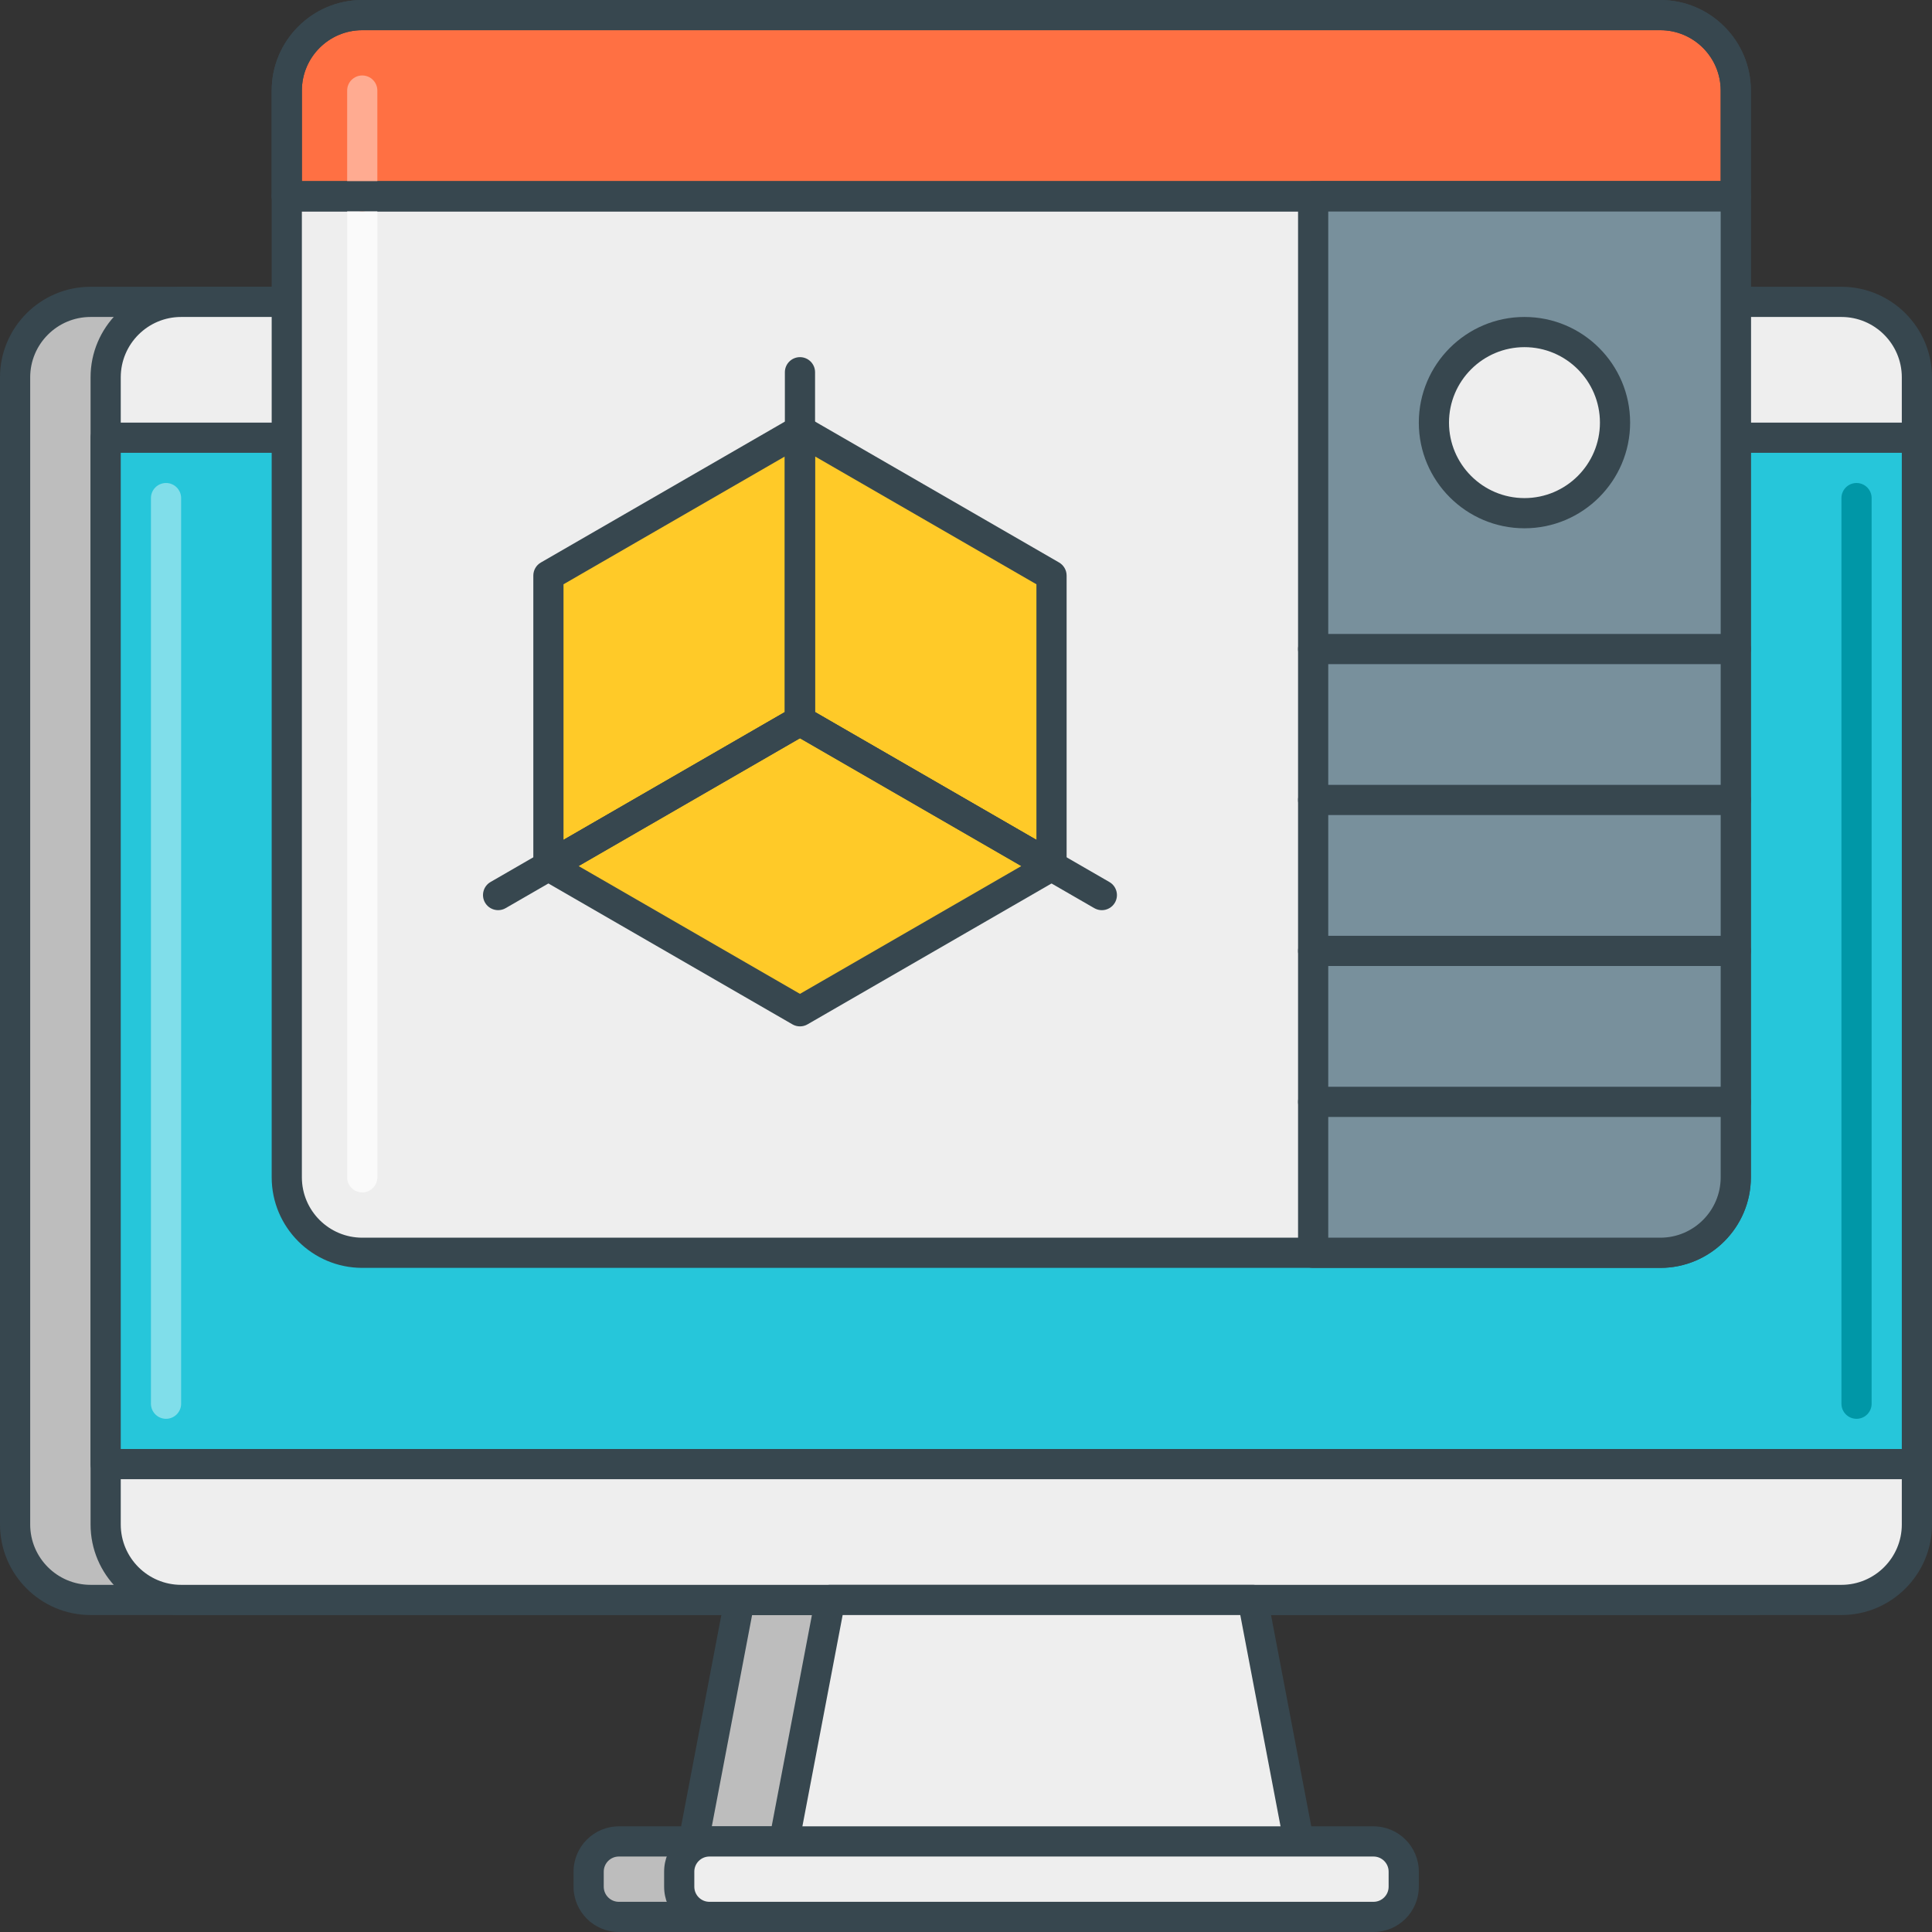
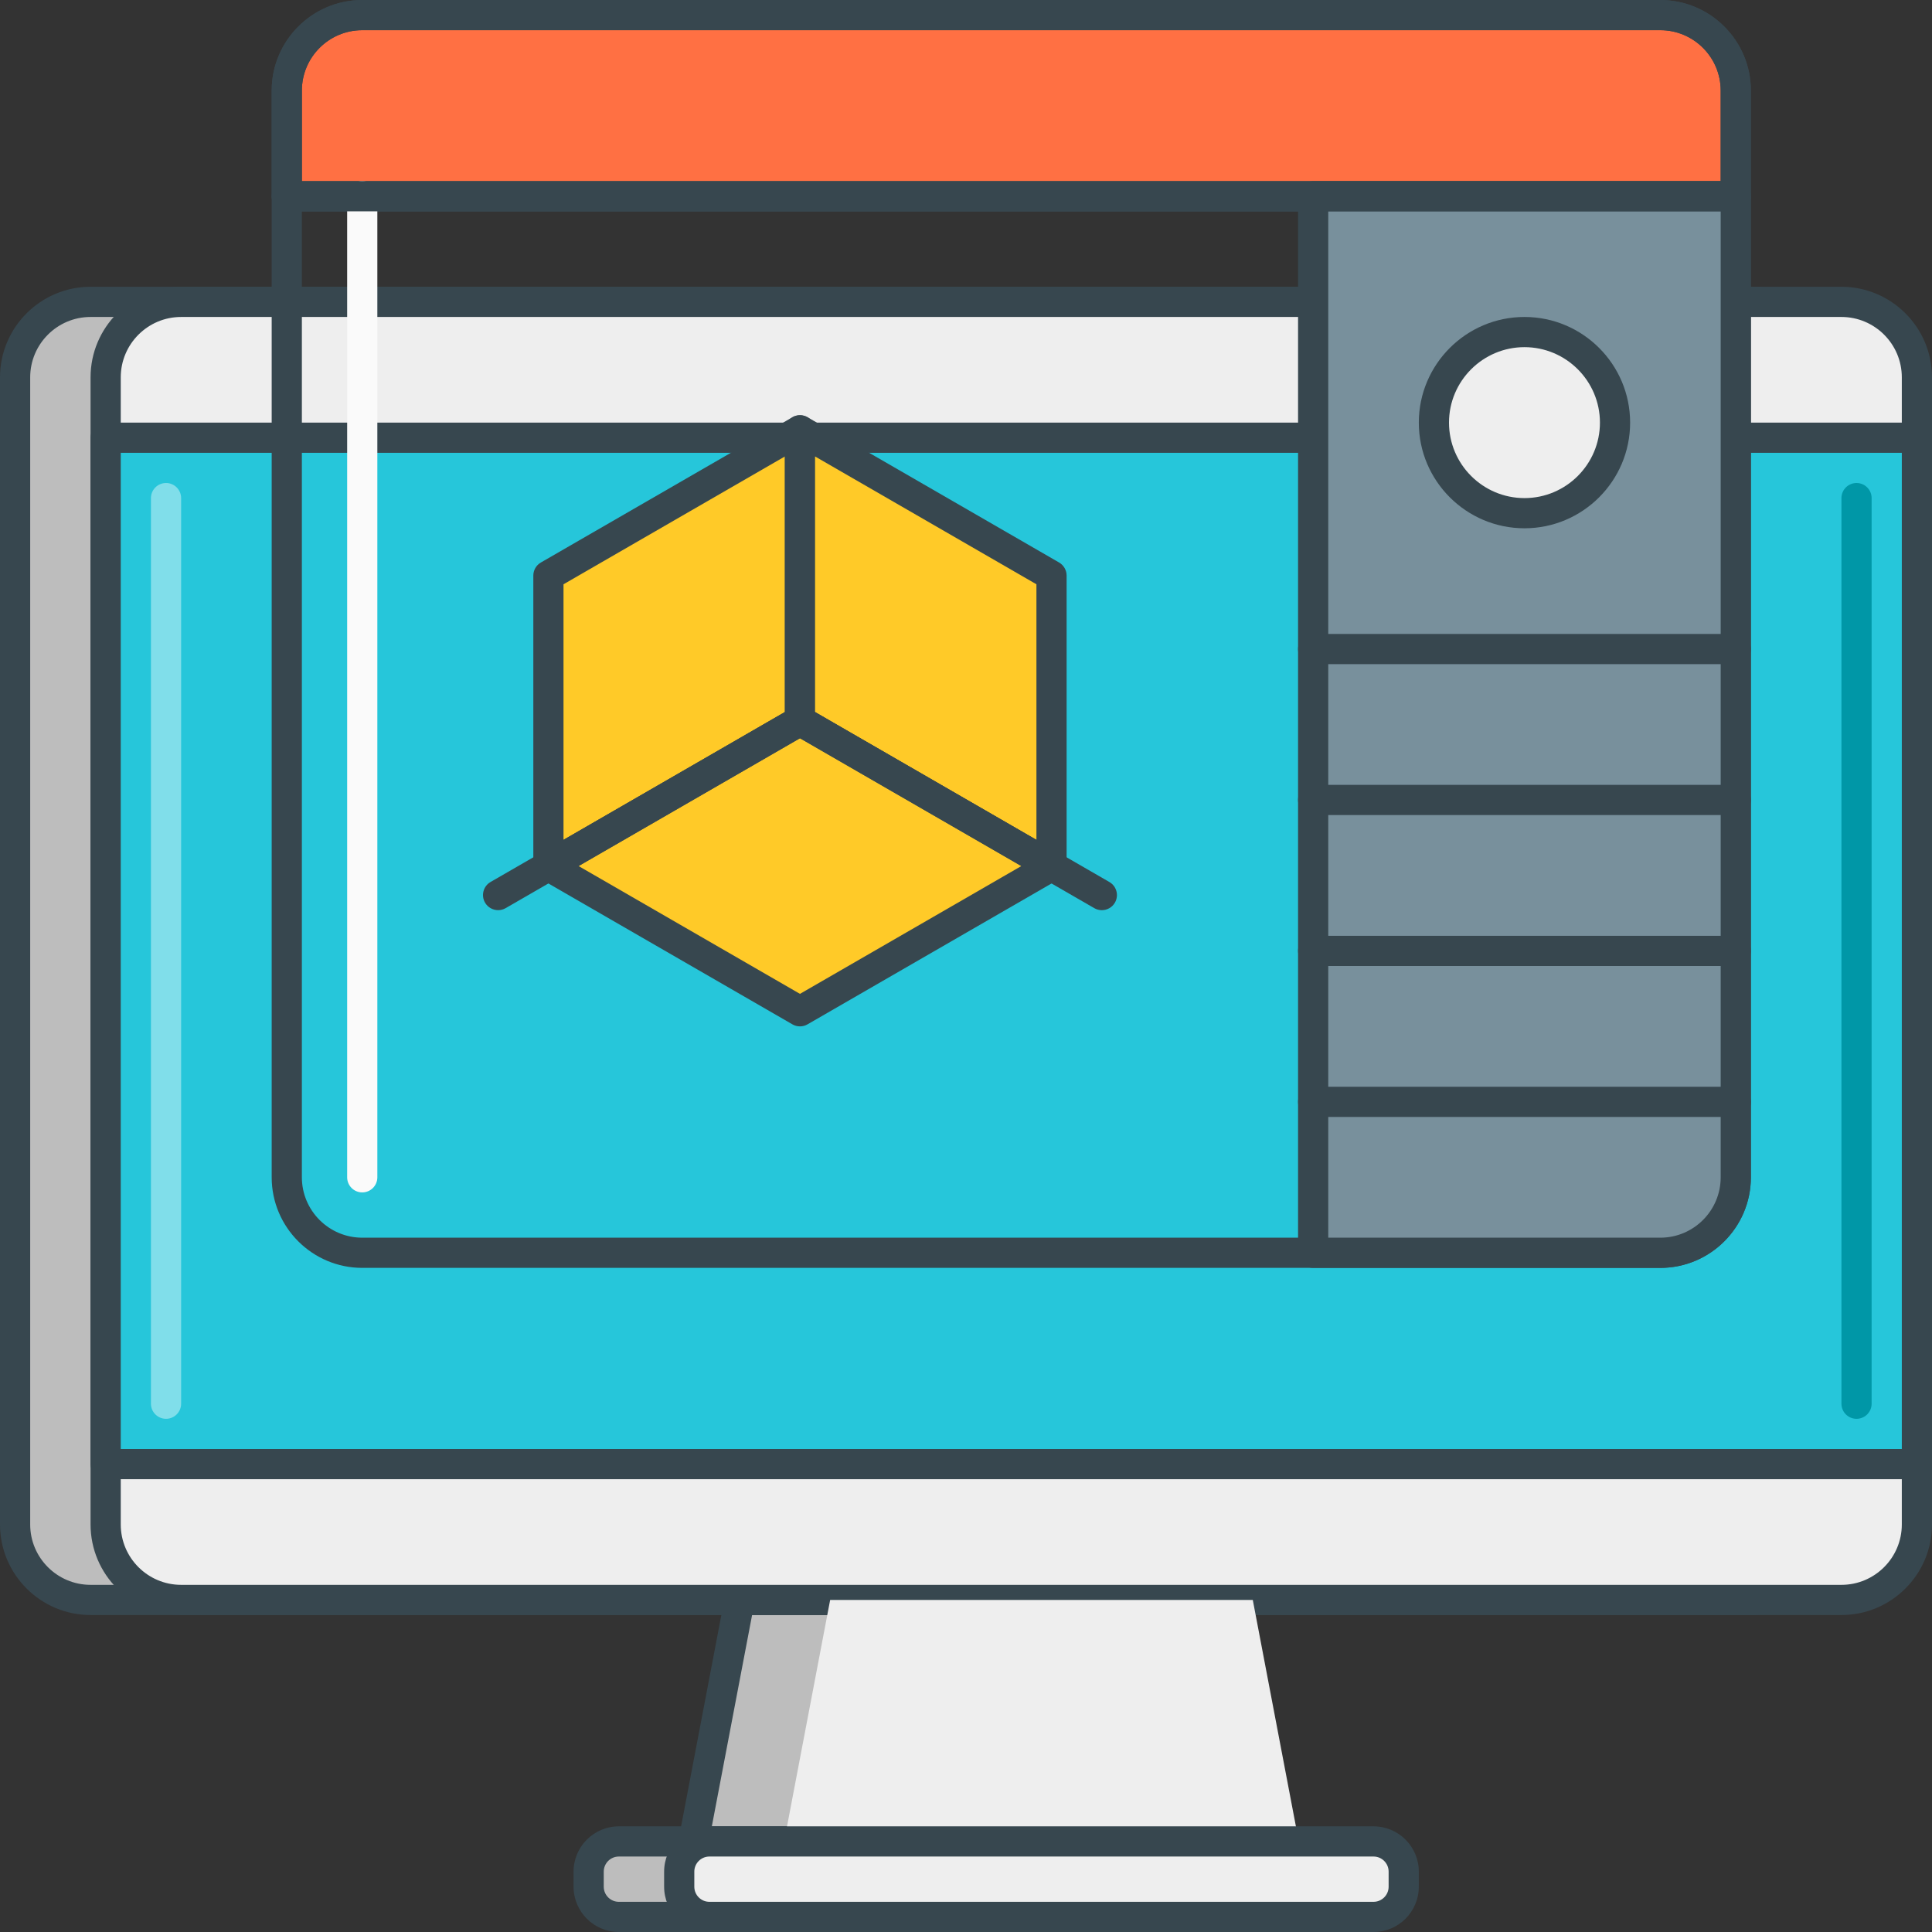
<svg xmlns="http://www.w3.org/2000/svg" version="1.1" id="Icon_Set" x="0px" y="0px" viewBox="0 0 64 64" style="enable-background:new 0 0 64 64;" xml:space="preserve">
  <rect x="0" y="0" width="64" height="64" fill="#333333" stroke="none" />
  <style type="text/css">
	.st0{fill:#BDBDBD;}
	.st1{fill:#37474F;}
	.st2{fill:#EEEEEE;}
	.st3{fill:#FAFAFA;}
	.st4{fill:#78909C;}
	.st5{fill:#455A64;}
	.st6{fill:#B0BEC5;}
	.st7{fill:#FF7043;}
	.st8{fill:#FFCA28;}
	.st9{fill:#26C6DA;}
	.st10{fill:#FFA000;}
	.st11{fill:#0097A7;}
	.st12{fill:#FFAB91;}
	.st13{fill:#E64A19;}
	.st14{fill:#80DEEA;}
	.st15{fill:#FFE082;}
	.st16{fill:#006064;}
	.st17{fill:#616161;}
	.st18{fill:#546E7A;}
	.st19{fill:#424242;}
	.st20{fill:#CFD8DC;}
	.st21{fill:#ECEFF1;}
</style>
  <g id="_x33_D_Programming">
    <g>
      <g>
        <polygon class="st0" points="38.5,53 24.5,53 22.5,63.5 40.5,63.5    " />
      </g>
    </g>
    <g>
      <g>
        <path class="st1" d="M38.991,52.906C38.946,52.67,38.74,52.5,38.5,52.5h-14c-0.24,0-0.446,0.17-0.491,0.406l-2,10.5     c-0.028,0.146,0.011,0.298,0.106,0.413C22.21,63.934,22.351,64,22.5,64h18c0.149,0,0.29-0.066,0.385-0.181     c0.096-0.115,0.135-0.266,0.106-0.413L38.991,52.906z M23.104,63l1.81-9.5h13.172l1.81,9.5H23.104z" />
      </g>
    </g>
    <g>
      <g>
        <path class="st0" d="M42.5,61h-22c-0.552,0-1,0.448-1,1v0.5c0,0.552,0.448,1,1,1h22c0.552,0,1-0.448,1-1V62     C43.5,61.448,43.052,61,42.5,61z" />
      </g>
    </g>
    <g>
      <g>
        <path class="st1" d="M42.5,60.5h-22c-0.827,0-1.5,0.673-1.5,1.5v0.5c0,0.827,0.673,1.5,1.5,1.5h22c0.827,0,1.5-0.673,1.5-1.5V62     C44,61.173,43.327,60.5,42.5,60.5z M43,62.5c0,0.276-0.225,0.5-0.5,0.5h-22c-0.276,0-0.5-0.224-0.5-0.5V62     c0-0.276,0.224-0.5,0.5-0.5h22c0.275,0,0.5,0.224,0.5,0.5V62.5z" />
      </g>
    </g>
    <g>
      <g>
        <path class="st0" d="M58,10H3c-1.381,0-2.5,1.119-2.5,2.5v38C0.5,51.881,1.619,53,3,53h55c1.381,0,2.5-1.119,2.5-2.5v-38     C60.5,11.119,59.38,10,58,10z" />
      </g>
    </g>
    <g>
      <g>
        <path class="st1" d="M58,9.5H3c-1.654,0-3,1.346-3,3v38c0,1.654,1.346,3,3,3h55c1.654,0,3-1.346,3-3v-38     C61,10.846,59.654,9.5,58,9.5z M60,50.5c0,1.103-0.897,2-2,2H3c-1.103,0-2-0.897-2-2v-38c0-1.103,0.897-2,2-2h55     c1.103,0,2,0.897,2,2V50.5z" />
      </g>
    </g>
    <g>
      <g>
        <path class="st2" d="M61,10H6c-1.381,0-2.5,1.119-2.5,2.5v38C3.5,51.881,4.619,53,6,53h55c1.381,0,2.5-1.119,2.5-2.5v-38     C63.5,11.119,62.38,10,61,10z" />
      </g>
    </g>
    <g>
      <g>
        <path class="st1" d="M61,9.5H6c-1.654,0-3,1.346-3,3v38c0,1.654,1.346,3,3,3h55c1.654,0,3-1.346,3-3v-38     C64,10.846,62.654,9.5,61,9.5z M63,50.5c0,1.103-0.897,2-2,2H6c-1.103,0-2-0.897-2-2v-38c0-1.103,0.897-2,2-2h55     c1.103,0,2,0.897,2,2V50.5z" />
      </g>
    </g>
    <g>
      <g>
        <polygon class="st2" points="41.5,53 27.5,53 25.5,63.5 43.5,63.5    " />
      </g>
    </g>
    <g>
      <g>
-         <path class="st1" d="M41.991,52.906C41.946,52.67,41.74,52.5,41.5,52.5h-14c-0.24,0-0.446,0.17-0.491,0.406l-2,10.5     c-0.028,0.146,0.011,0.298,0.106,0.413C25.21,63.934,25.351,64,25.5,64h18c0.149,0,0.29-0.066,0.385-0.181     c0.096-0.115,0.135-0.266,0.106-0.413L41.991,52.906z M26.104,63l1.81-9.5h13.172l1.81,9.5H26.104z" />
-       </g>
+         </g>
    </g>
    <g>
      <g>
        <path class="st2" d="M45.5,61h-22c-0.552,0-1,0.448-1,1v0.5c0,0.552,0.448,1,1,1h22c0.552,0,1-0.448,1-1V62     C46.5,61.448,46.052,61,45.5,61z" />
      </g>
    </g>
    <g>
      <g>
        <path class="st1" d="M45.5,60.5h-22c-0.827,0-1.5,0.673-1.5,1.5v0.5c0,0.827,0.673,1.5,1.5,1.5h22c0.827,0,1.5-0.673,1.5-1.5V62     C47,61.173,46.327,60.5,45.5,60.5z M46,62.5c0,0.276-0.225,0.5-0.5,0.5h-22c-0.276,0-0.5-0.224-0.5-0.5V62     c0-0.276,0.224-0.5,0.5-0.5h22c0.275,0,0.5,0.224,0.5,0.5V62.5z" />
      </g>
    </g>
    <g>
      <g>
        <rect x="3.5" y="14.5" class="st9" width="60" height="34" />
      </g>
    </g>
    <g>
      <g>
        <path class="st1" d="M63.5,14h-60C3.224,14,3,14.224,3,14.5v34C3,48.776,3.224,49,3.5,49h60c0.276,0,0.5-0.224,0.5-0.5v-34     C64,14.224,63.776,14,63.5,14z M63,48H4V15h59V48z" />
      </g>
    </g>
    <g>
      <g>
        <path class="st11" d="M61.5,16c-0.276,0-0.5,0.224-0.5,0.5v30c0,0.276,0.224,0.5,0.5,0.5s0.5-0.224,0.5-0.5v-30     C62,16.224,61.776,16,61.5,16z" />
      </g>
    </g>
    <g>
      <g>
        <path class="st14" d="M5.5,16C5.224,16,5,16.224,5,16.5v30C5,46.776,5.224,47,5.5,47S6,46.776,6,46.5v-30     C6,16.224,5.776,16,5.5,16z" />
      </g>
    </g>
    <g>
      <g>
-         <path class="st2" d="M9.5,6.5V39c0,1.381,1.119,2.5,2.5,2.5h43c1.381,0,2.5-1.119,2.5-2.5V6.5H9.5z" />
-       </g>
+         </g>
    </g>
    <g>
      <g>
        <path class="st1" d="M57.5,6h-48C9.224,6,9,6.224,9,6.5V39c0,1.654,1.346,3,3,3h43c1.654,0,3-1.346,3-3V6.5     C58,6.224,57.776,6,57.5,6z M57,39c0,1.103-0.897,2-2,2H12c-1.103,0-2-0.897-2-2V7h47V39z" />
      </g>
    </g>
    <g>
      <g>
        <polygon class="st8" points="18.166,19.066 18.166,28.689 26.5,23.878 26.5,14.255    " />
      </g>
    </g>
    <g>
      <g>
        <path class="st1" d="M26.75,13.822c-0.154-0.089-0.346-0.089-0.5,0l-8.333,4.812c-0.155,0.089-0.25,0.254-0.25,0.433v9.623     c0,0.179,0.095,0.344,0.25,0.433c0.077,0.044,0.164,0.067,0.25,0.067s0.173-0.022,0.25-0.067l8.333-4.812     c0.155-0.089,0.25-0.254,0.25-0.433v-9.623C27,14.076,26.904,13.911,26.75,13.822z M26,23.589l-7.333,4.234v-8.468L26,15.121     V23.589z" />
      </g>
    </g>
    <g>
      <g>
        <polygon class="st8" points="26.5,14.255 26.5,23.878 34.833,28.689 34.833,19.066    " />
      </g>
    </g>
    <g>
      <g>
        <path class="st1" d="M35.083,18.633l-8.333-4.812c-0.154-0.089-0.346-0.089-0.5,0C26.095,13.911,26,14.076,26,14.255v9.623     c0,0.179,0.095,0.344,0.25,0.433l8.333,4.812c0.077,0.044,0.164,0.067,0.25,0.067s0.173-0.022,0.25-0.067     c0.154-0.089,0.25-0.254,0.25-0.433v-9.623C35.333,18.888,35.237,18.723,35.083,18.633z M34.333,27.823L27,23.589v-8.468     l7.333,4.234V27.823z" />
      </g>
    </g>
    <g>
      <g>
        <polygon class="st8" points="26.5,23.878 18.166,28.689 26.5,33.5 34.833,28.689    " />
      </g>
    </g>
    <g>
      <g>
        <path class="st1" d="M35.083,28.256l-8.333-4.812c-0.154-0.089-0.346-0.089-0.5,0l-8.333,4.812     c-0.155,0.089-0.25,0.254-0.25,0.433s0.095,0.344,0.25,0.433l8.333,4.811C26.327,33.978,26.413,34,26.5,34     s0.173-0.022,0.25-0.067l8.333-4.811c0.154-0.089,0.25-0.254,0.25-0.433S35.237,28.345,35.083,28.256z M26.5,32.923l-7.333-4.234     l7.333-4.234l7.333,4.234L26.5,32.923z" />
      </g>
    </g>
    <g>
      <g>
        <path class="st1" d="M36.75,29.218l-10-5.773c-0.239-0.139-0.545-0.056-0.683,0.183c-0.138,0.239-0.056,0.545,0.183,0.683     l10,5.773c0.079,0.045,0.165,0.067,0.25,0.067c0.172,0,0.341-0.09,0.433-0.25C37.071,29.662,36.989,29.356,36.75,29.218z" />
      </g>
    </g>
    <g>
      <g>
        <path class="st1" d="M26.933,23.627c-0.139-0.24-0.446-0.322-0.683-0.183l-10,5.773c-0.239,0.138-0.321,0.444-0.183,0.683     c0.093,0.161,0.261,0.25,0.434,0.25c0.085,0,0.171-0.021,0.25-0.067l10-5.773C26.989,24.172,27.071,23.867,26.933,23.627z" />
      </g>
    </g>
    <g>
      <g>
-         <path class="st1" d="M26.5,11.831c-0.276,0-0.5,0.224-0.5,0.5v11.547c0,0.276,0.224,0.5,0.5,0.5s0.5-0.224,0.5-0.5V12.331     C27,12.054,26.776,11.831,26.5,11.831z" />
-       </g>
+         </g>
    </g>
    <g>
      <g>
        <path class="st7" d="M55,0.5H12c-1.381,0-2.5,1.119-2.5,2.5v3.5h48V3C57.5,1.619,56.38,0.5,55,0.5z" />
      </g>
    </g>
    <g>
      <g>
        <path class="st1" d="M55,0H12c-1.654,0-3,1.346-3,3v3.5C9,6.776,9.224,7,9.5,7h48C57.776,7,58,6.776,58,6.5V3     C58,1.346,56.654,0,55,0z M57,6H10V3c0-1.103,0.897-2,2-2h43c1.103,0,2,0.897,2,2V6z" />
      </g>
    </g>
    <g>
      <g>
        <path class="st4" d="M43.5,6.5v35H55c1.381,0,2.5-1.119,2.5-2.5V6.5H43.5z" />
      </g>
    </g>
    <g>
      <g>
        <path class="st1" d="M57.5,6h-14C43.224,6,43,6.224,43,6.5v35c0,0.276,0.224,0.5,0.5,0.5H55c1.654,0,3-1.346,3-3V6.5     C58,6.224,57.776,6,57.5,6z M57,39c0,1.103-0.897,2-2,2H44V7h13V39z" />
      </g>
    </g>
    <g>
      <g>
        <path class="st1" d="M57.5,21h-14c-0.276,0-0.5,0.224-0.5,0.5s0.224,0.5,0.5,0.5h14c0.276,0,0.5-0.224,0.5-0.5S57.776,21,57.5,21     z" />
      </g>
    </g>
    <g>
      <g>
        <path class="st1" d="M57.5,26h-14c-0.276,0-0.5,0.224-0.5,0.5s0.224,0.5,0.5,0.5h14c0.276,0,0.5-0.224,0.5-0.5S57.776,26,57.5,26     z" />
      </g>
    </g>
    <g>
      <g>
        <path class="st1" d="M57.5,31h-14c-0.276,0-0.5,0.224-0.5,0.5s0.224,0.5,0.5,0.5h14c0.276,0,0.5-0.224,0.5-0.5S57.776,31,57.5,31     z" />
      </g>
    </g>
    <g>
      <g>
        <path class="st1" d="M57.5,36h-14c-0.276,0-0.5,0.224-0.5,0.5s0.224,0.5,0.5,0.5h14c0.276,0,0.5-0.224,0.5-0.5S57.776,36,57.5,36     z" />
      </g>
    </g>
    <g>
      <g>
        <circle class="st2" cx="50.5" cy="14" r="3" />
      </g>
    </g>
    <g>
      <g>
        <path class="st1" d="M50.5,10.5c-1.93,0-3.5,1.57-3.5,3.5s1.57,3.5,3.5,3.5S54,15.93,54,14S52.43,10.5,50.5,10.5z M50.5,16.5     c-1.379,0-2.5-1.122-2.5-2.5s1.121-2.5,2.5-2.5S53,12.622,53,14S51.879,16.5,50.5,16.5z" />
      </g>
    </g>
    <g>
      <g>
        <path class="st3" d="M12,6c-0.276,0-0.5,0.224-0.5,0.5V39c0,0.276,0.224,0.5,0.5,0.5s0.5-0.224,0.5-0.5V6.5     C12.5,6.224,12.276,6,12,6z" />
      </g>
    </g>
    <g>
      <g>
-         <path class="st12" d="M12,2.5c-0.276,0-0.5,0.224-0.5,0.5v3.5C11.5,6.776,11.724,7,12,7s0.5-0.224,0.5-0.5V3     C12.5,2.724,12.276,2.5,12,2.5z" />
-       </g>
+         </g>
    </g>
    <g>
      <g>
        <path class="st1" d="M55,0H12c-1.654,0-3,1.346-3,3v3.5C9,6.776,9.224,7,9.5,7h48C57.776,7,58,6.776,58,6.5V3     C58,1.346,56.654,0,55,0z M57,6H10V3c0-1.103,0.897-2,2-2h43c1.103,0,2,0.897,2,2V6z" />
      </g>
    </g>
  </g>
</svg>